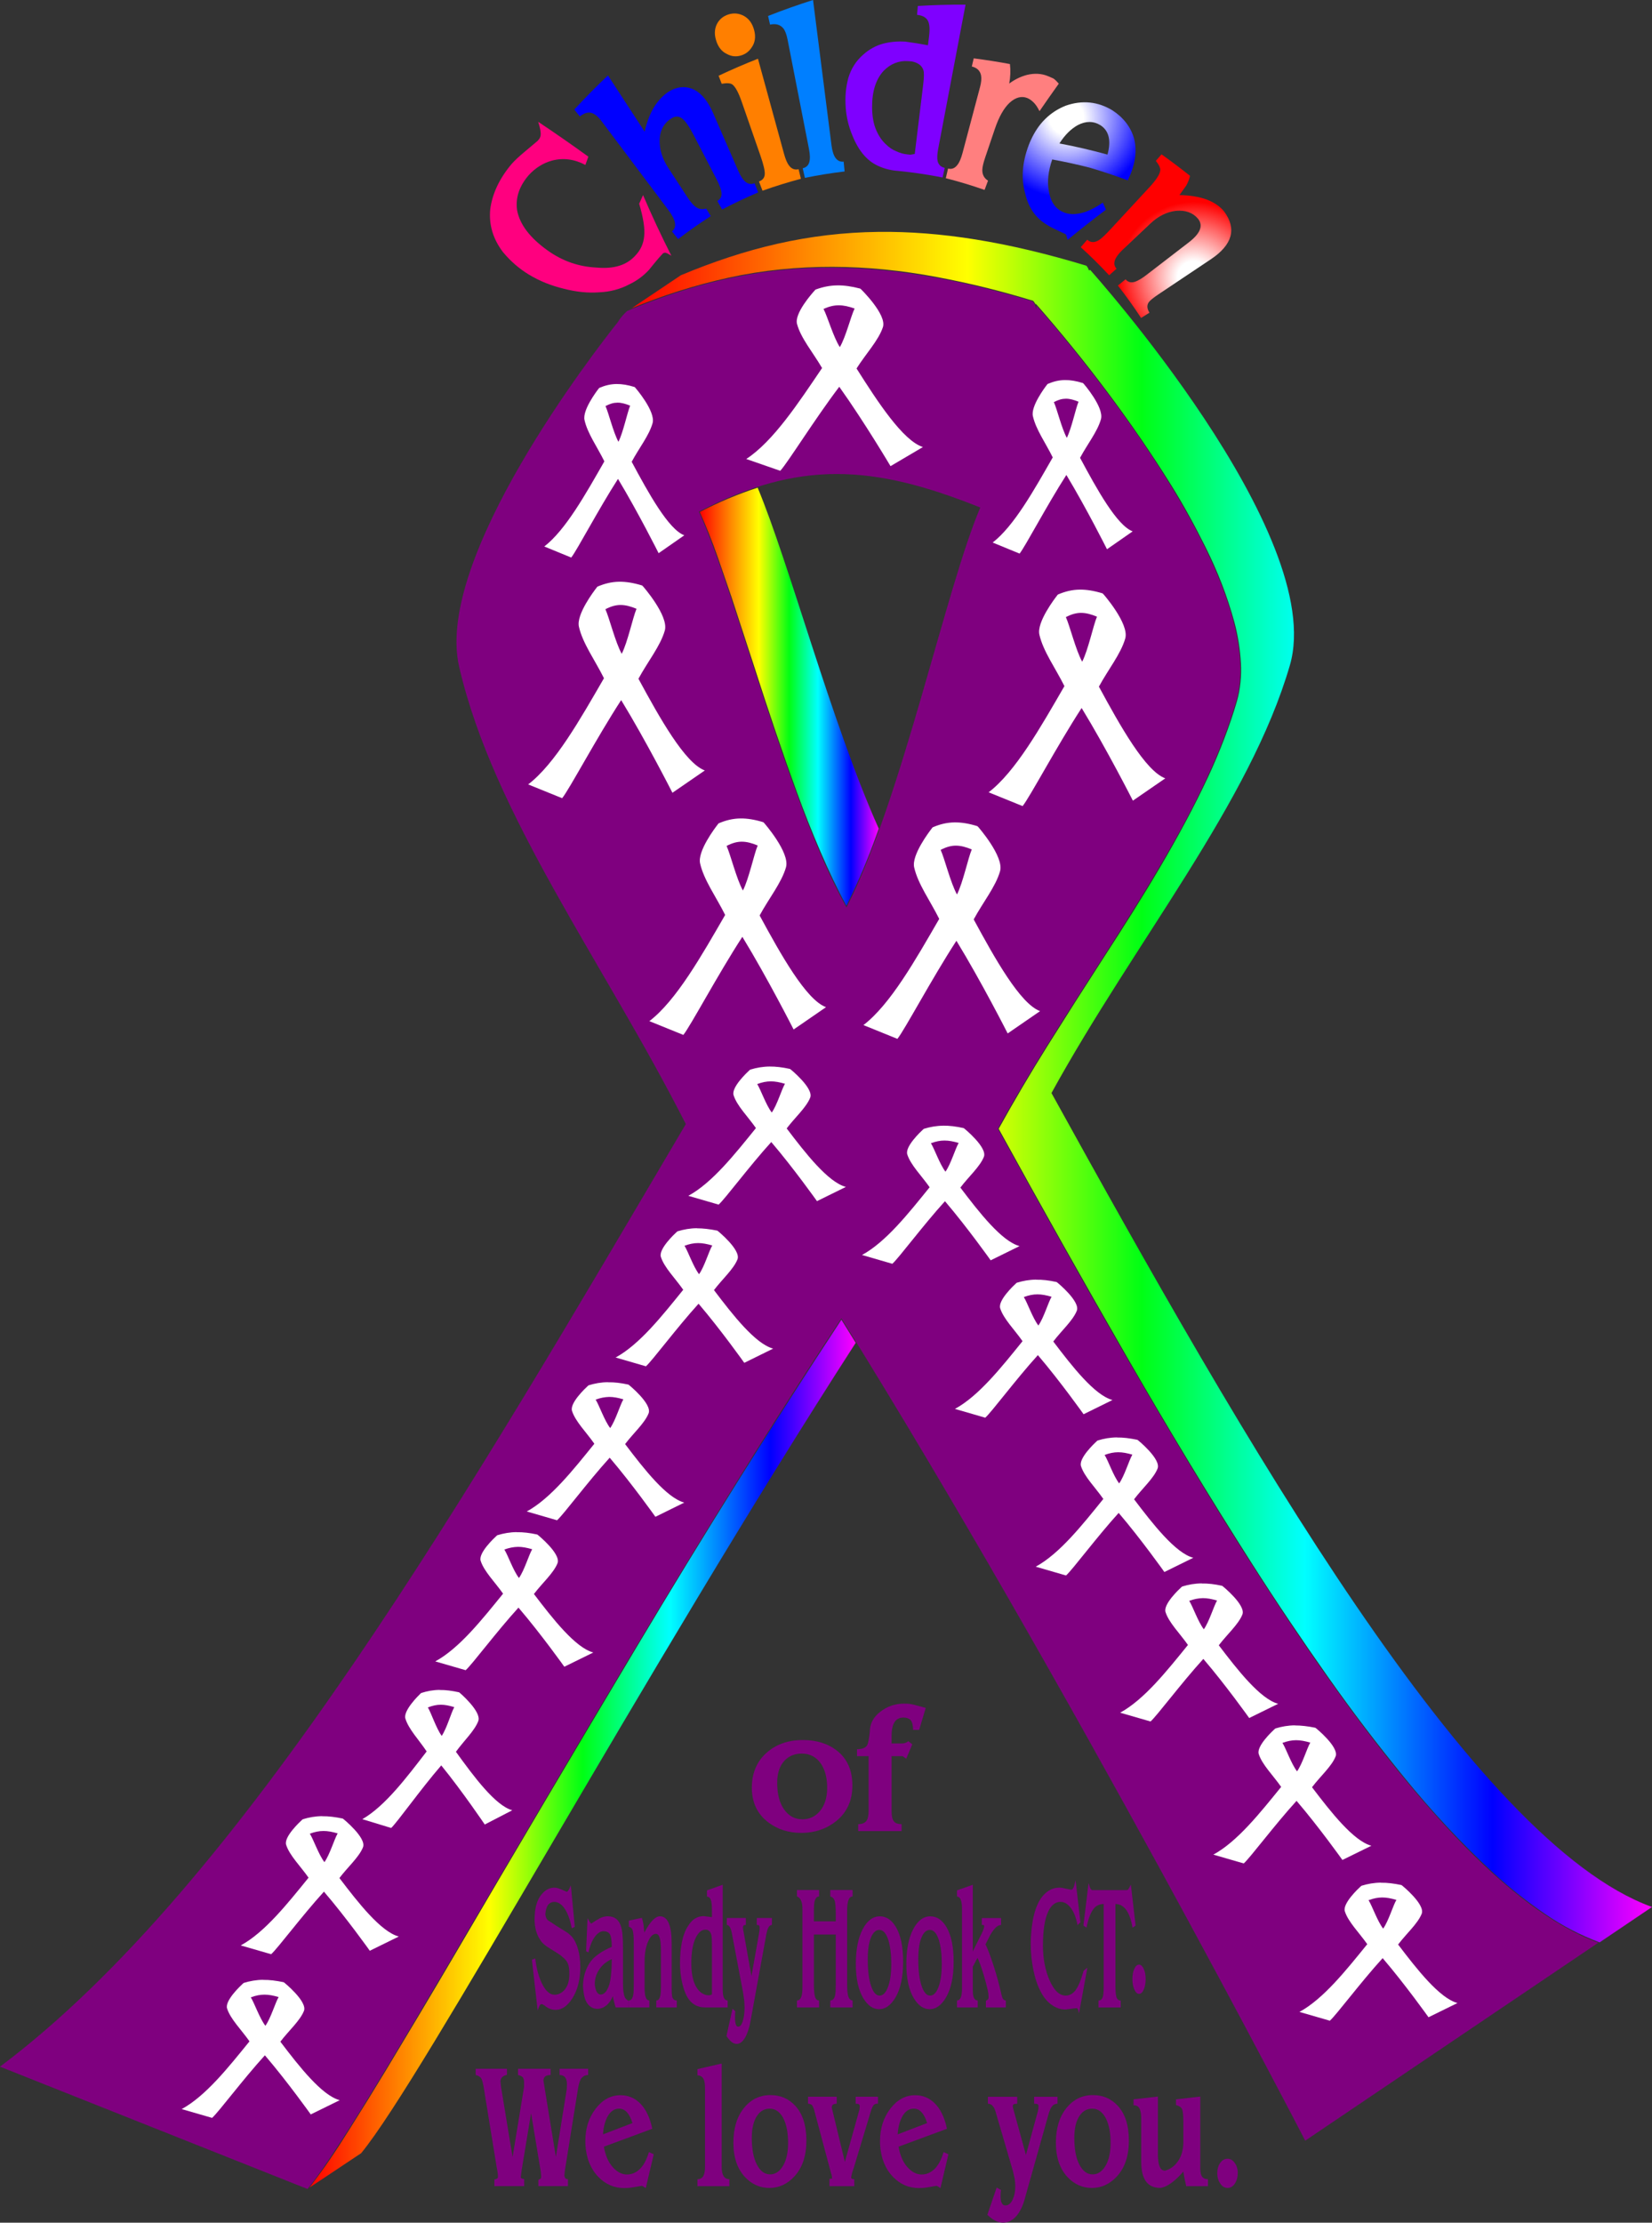
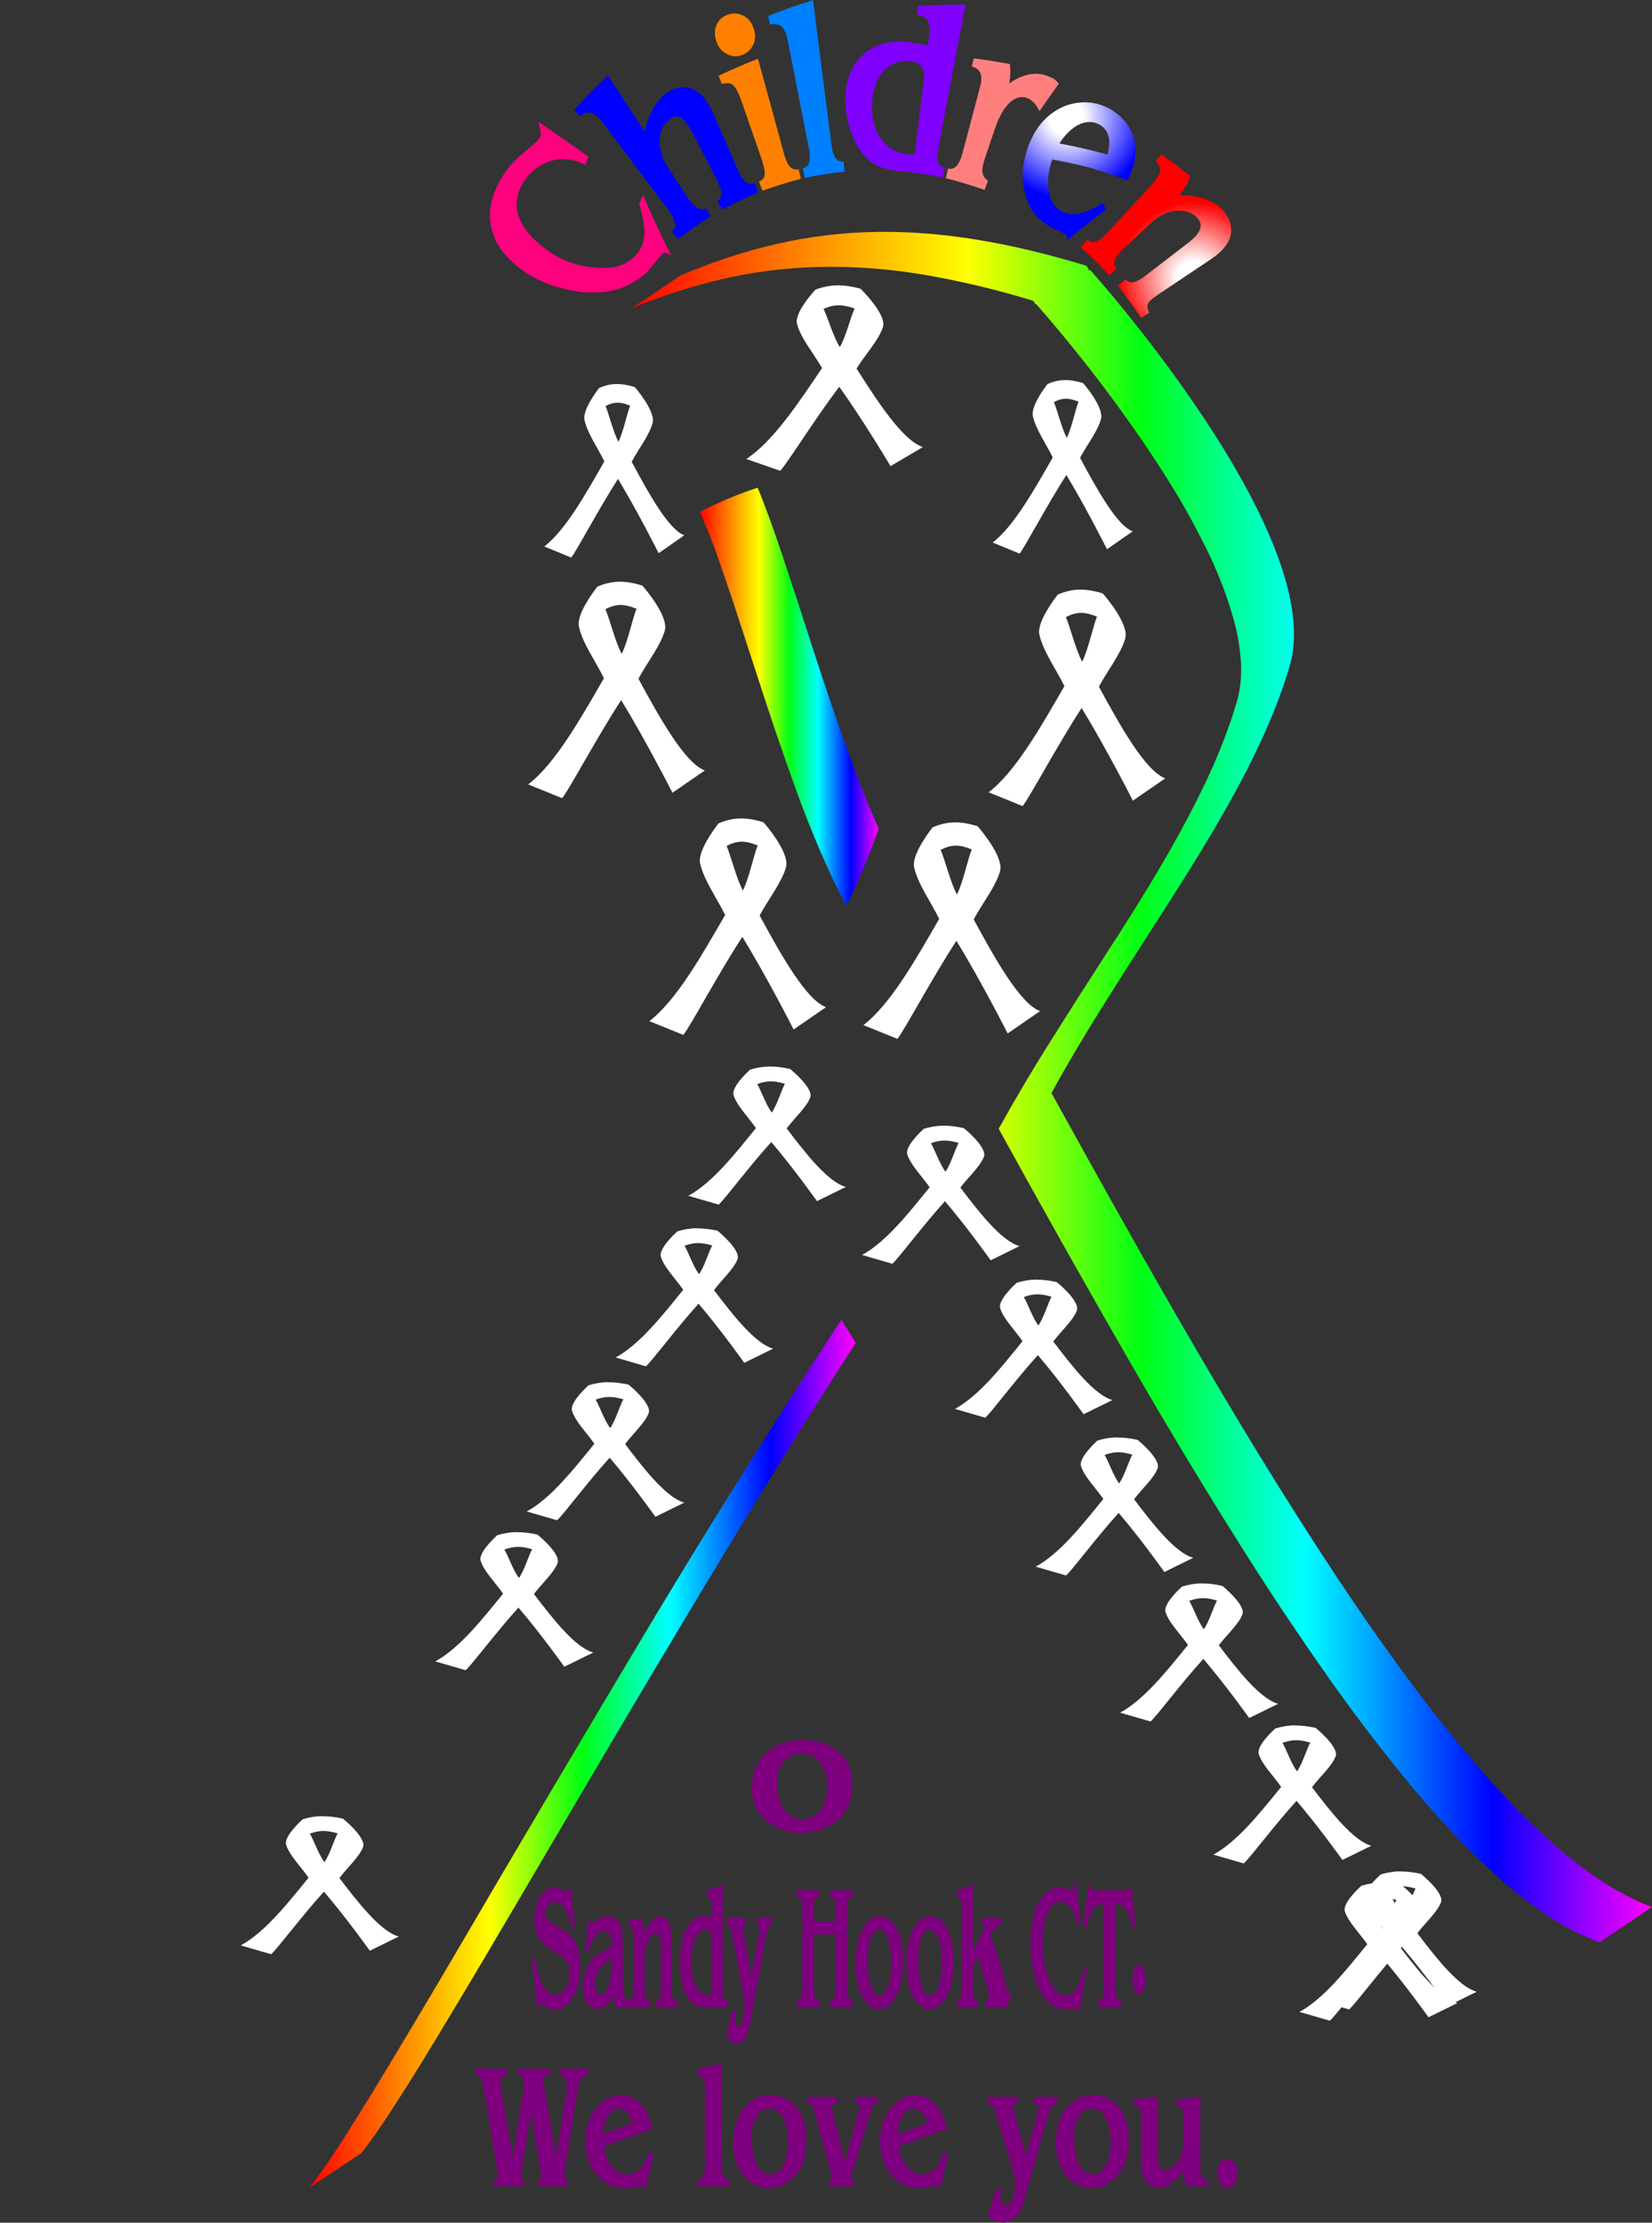
<svg xmlns="http://www.w3.org/2000/svg" xmlns:ns1="http://sodipodi.sourceforge.net/DTD/sodipodi-0.dtd" xmlns:ns2="http://www.inkscape.org/namespaces/inkscape" id="svg3198" enable-background="new 0 0 1346.954 1811.656" ns1:docname="children of sandy hooh CT [Converted].svg" xml:space="preserve" version="1.1" y="0px" x="0px" ns2:version="0.48.2 r9819" viewBox="0 0 1346.954 1811.656">
  <rect x="0" y="0" width="1346.954" height="1811.656" fill="#333333" stroke="none" />
  <ns1:namedview id="namedview3405" bordercolor="#666666" ns2:pageshadow="2" guidetolerance="10" pagecolor="#ffffff" gridtolerance="10" ns2:window-maximized="1" ns2:zoom="0.15014424" objecttolerance="10" borderopacity="1" ns2:current-layer="svg3198" ns2:cx="673.47699" ns2:cy="905.828" ns2:window-y="-4" ns2:window-x="-4" ns2:window-width="640" showgrid="false" ns2:pageopacity="0" ns2:window-height="480" />
  <g id="Layer_1">
    <path id="path3201" fill="#FFFFFF" clip-rule="evenodd" d="m1141.7 1525.3c-5.639 0.047-10.712 0.95-15.938 2.54-0.293 0.185-0.552 0.411-0.767 0.662-1.752 1.6-14.803 13.797-12.784 20.169 2.756 8.703 11.684 17.355 18.278 26.797-17.268 21.271-35.664 44.518-55.292 55.211l24.79 7.166c5.334-4.715 25.005-31.204 43.049-51.003 18.396 21.462 37.393 48.178 37.393 48.178l23.631-11.598c-14.515-3.817-32.983-27.377-48.417-47.679 6.719-8.885 15.985-16.976 19.221-25.057 3.069-7.662-16.107-23.166-16.107-23.166 0 0.067-0.006 0.149-0.011 0.224-0.072-0.213-0.169-0.375-0.293-0.464-6.3-1.3-11.7-1.9-16.7-1.9zm0.9 12.1c3.673-0.01 7.356 0.717 11.638 1.963-2.768 4.684-6.331 17.13-10.79 23.427-4.76-6.167-8.958-18.566-11.903-23.185 4.1-1.5 7.6-2.2 11.1-2.2z" fill-rule="evenodd" />
    <linearGradient id="SVGID_1_" y2="567.89" gradientUnits="userSpaceOnUse" x2="716.49" y1="567.89" x1="570.61">
      <stop id="stop3204" style="stop-color:#FF0000" offset="0" />
      <stop id="stop3206" style="stop-color:#FF7F00" offset=".16" />
      <stop id="stop3208" style="stop-color:#FFFF00" offset=".33" />
      <stop id="stop3210" style="stop-color:#00FF14" offset=".5" />
      <stop id="stop3212" style="stop-color:#00FFFF" offset=".66" />
      <stop id="stop3214" style="stop-color:#0000FF" offset=".844" />
      <stop id="stop3216" style="stop-color:#FF00FF" offset="1" />
    </linearGradient>
    <path id="path3218" fill="url(#SVGID_1_)" clip-rule="evenodd" d="m617.75 397.49c-16.261 5.304-32.033 11.94-47.146 19.836 5.39 12.061 10.27 24.331 14.625 36.781 0 0 11.097 32.184 11.097 32.185l18.895 57.831c11.651 36.099 21.838 66.652 34.811 102.32 10.95 30.109 25.839 65.767 40.092 91.833 9.7-19.551 17.452-38.014 24.81-58.506 0.525-1.462 1.043-2.911 1.556-4.347-38.77-86.56-73.02-216.54-98.74-277.93z" fill-rule="evenodd" />
    <linearGradient id="SVGID_2_" y2="886.09" gradientUnits="userSpaceOnUse" x2="1347" y1="886.09" x1="514.17">
      <stop id="stop3221" style="stop-color:#FF0000" offset="0" />
      <stop id="stop3223" style="stop-color:#FF7F00" offset=".16" />
      <stop id="stop3225" style="stop-color:#FFFF00" offset=".33" />
      <stop id="stop3227" style="stop-color:#00FF14" offset=".5" />
      <stop id="stop3229" style="stop-color:#00FFFF" offset=".66" />
      <stop id="stop3231" style="stop-color:#0000FF" offset=".844" />
      <stop id="stop3233" style="stop-color:#FF00FF" offset="1" />
    </linearGradient>
    <path id="path3235" fill="url(#SVGID_2_)" clip-rule="evenodd" d="m514.17 251.62c25.769-10.777 52.497-19.246 79.853-25.301 55.982-12.245 113.52-11.134 169.71-0.55 26.863 5.061 52.495 11.36 78.587 19.386 0.924 1.011 1.596 2.025 2.093 3.287l0.037-1.022c40.125 45.708 78.372 96.402 110.41 147.85 10.263 16.482 19.556 33.555 28.19 50.891 9.762 19.6 17.656 39.74 23.371 60.812 2.961 10.921 4.727 22.255 5.385 33.527 0.596 10.198-0.432 21.198-3.257 31.055-5.638 19.676-14.466 42.274-23.115 60.867-23.467 50.443-54.319 100.11-84.365 146.35-15.829 24.466-31.482 49.039-46.959 73.717-13.884 22.175-27.166 44.702-39.833 67.557 34.524 62.797 69.672 125.27 105.44 187.4 32.286 56.084 66.349 112.48 101.16 167.12 19.843 31.14 40.613 62.002 61.904 92.222 20.634 29.287 39.378 53.877 61.987 81.746 22.618 27.881 46.888 54.115 73.409 78.541 13.013 11.985 26.851 22.844 41.481 32.896 14.291 9.818 28.27 17.05 44.568 23.23l42.726-28.85c-146.79-53.117-333.56-380.94-489.64-663.43 67.946-123.63 161.66-236.21 194.38-348.66 31.033-106.61-162.89-322.34-162.89-322.34l-0.865 0.575c-0.614-1.727-1.349-3.071-2.213-3.926-64.351-19.508-119.1-28.16-169.41-27.561-57.022 0.657-108.33 13.219-161.18 35.349l-40.87 27.42z" fill-rule="evenodd" />
    <linearGradient id="SVGID_3_" y2="1429.4" gradientUnits="userSpaceOnUse" x2="697.69" y1="1429.4" x1="252.34">
      <stop id="stop3238" style="stop-color:#FF0000" offset="0" />
      <stop id="stop3240" style="stop-color:#FF7F00" offset=".16" />
      <stop id="stop3242" style="stop-color:#FFFF00" offset=".33" />
      <stop id="stop3244" style="stop-color:#00FF14" offset=".5" />
      <stop id="stop3246" style="stop-color:#00FFFF" offset=".66" />
      <stop id="stop3248" style="stop-color:#0000FF" offset=".844" />
      <stop id="stop3250" style="stop-color:#FF00FF" offset="1" />
    </linearGradient>
    <path id="path3252" fill="url(#SVGID_3_)" clip-rule="evenodd" d="m697.69 1094.5c-3.904-6.337-7.792-12.622-11.661-18.851-58.827 89.688-112.2 175.18-167.14 267.17-50.027 83.765-99.692 167.73-148.99 251.91-15.798 26.972-38.646 65.241-54.799 92.013-9.911 16.426-19.999 32.751-30.26 48.973-10.957 17.604-20.046 31.073-32.5 47.338l42.127-28.035c50.79-61.8 230.12-392.1 403.22-660.5z" fill-rule="evenodd" />
-     <path id="path3254" fill="#7F007F" clip-rule="evenodd" d="m672.54 218.14c-57.023 0.656-108.33 13.219-161.18 35.349-2.96 2.564-5.58 5.708-7.752 9.212-17.721 22.259-149.7 191.98-129.28 280.64 27.876 121.1 118.16 241.49 184.84 372.87-174.63 295.99-360.67 619.49-559.17 768.29l250.7 99.702c53.944-65.608 252.87-434.19 435.35-709.68 186.03 298.6 378.15 670.3 378.15 670.3l238.98-161.37c-146.79-53.117-333.56-380.94-489.64-663.43 67.947-123.63 161.66-236.21 194.38-348.66 31.033-106.61-162.89-322.34-162.89-322.34 0 0.935-0.059 2.08-0.113 3.11-0.734-2.962-1.714-5.224-2.965-6.461-64.34-19.43-119.09-28.08-169.4-27.48zm9.04 168.22c37.15-0.134 74.393 9.979 117.7 27.316-27.989 65.172-64.026 238.36-109.12 325.98-48.132-85.806-90.592-258.34-120.37-322.61 40.85-21.05 76.31-30.56 111.79-30.69z" fill-rule="evenodd" />
    <path id="path3256" fill="#FFFFFF" clip-rule="evenodd" d="m778.32 670.32c-6.303 0.074-11.974 1.489-17.815 3.983-0.328 0.289-0.617 0.643-0.857 1.038-1.958 2.508-16.546 21.63-14.289 31.619 3.081 13.644 13.06 27.208 20.43 42.011-19.301 33.347-39.863 69.793-61.803 86.557l27.708 11.233c5.962-7.392 27.949-48.919 48.118-79.959 20.562 33.646 41.796 75.531 41.796 75.531l26.414-18.182c-16.225-5.985-36.868-42.919-54.119-74.748 7.51-13.929 17.868-26.613 21.485-39.283 3.43-12.011-18.004-36.317-18.004-36.317 0 0.105-0.006 0.234-0.012 0.35-0.081-0.333-0.189-0.588-0.328-0.728-7.1-2.2-13.16-3.17-18.72-3.1zm1 18.95c4.106-0.015 8.223 1.125 13.009 3.078-3.093 7.343-7.076 26.856-12.061 36.728-5.32-9.667-10.013-29.106-13.305-36.348 4.52-2.37 8.44-3.45 12.36-3.46z" fill-rule="evenodd" />
    <path id="path3258" fill="#FFFFFF" clip-rule="evenodd" d="m880.41 480.59c-6.303 0.074-11.974 1.49-17.815 3.983-0.327 0.289-0.617 0.643-0.857 1.038-1.958 2.508-16.545 21.63-14.29 31.62 3.081 13.644 13.061 27.208 20.43 42.01-19.301 33.347-39.863 69.793-61.803 86.557l27.708 11.233c5.962-7.392 27.949-48.919 48.118-79.959 20.562 33.647 41.796 75.531 41.796 75.531l26.414-18.182c-16.225-5.985-36.867-42.92-54.119-74.748 7.51-13.929 17.868-26.614 21.485-39.283 3.43-12.011-18.004-36.317-18.004-36.317 0 0.105-0.007 0.234-0.013 0.351-0.081-0.334-0.189-0.589-0.328-0.728-7.12-2.19-13.17-3.17-18.73-3.1zm1 18.96c4.106-0.015 8.223 1.124 13.009 3.078-3.094 7.343-7.077 26.856-12.061 36.728-5.32-9.668-10.013-29.107-13.304-36.349 4.51-2.38 8.43-3.45 12.35-3.46z" fill-rule="evenodd" />
    <path id="path3260" fill="#FFFFFF" clip-rule="evenodd" d="m682.8 232.61c-6.303 0.063-11.974 1.276-17.815 3.411-0.327 0.248-0.617 0.551-0.856 0.889-1.959 2.148-16.546 18.528-14.29 27.084 3.081 11.687 13.06 23.305 20.43 35.985-19.301 28.564-39.863 59.782-61.803 74.141l27.708 9.622c5.962-6.332 27.95-41.902 48.118-68.49 20.562 28.821 41.796 64.697 41.796 64.697l26.414-15.574c-16.224-5.126-36.867-36.763-54.118-64.026 7.51-11.931 17.868-22.796 21.484-33.648 3.43-10.288-18.004-31.108-18.004-31.108 0 0.09-0.006 0.201-0.012 0.3-0.082-0.286-0.19-0.504-0.328-0.624-7.11-1.88-13.16-2.72-18.72-2.66zm1 16.23c4.106-0.013 8.222 0.963 13.009 2.636-3.094 6.29-7.077 23.003-12.061 31.46-5.32-8.281-10.013-24.932-13.305-31.135 4.52-2.02 8.44-2.94 12.36-2.96z" fill-rule="evenodd" />
    <path id="path3262" fill="#FFFFFF" clip-rule="evenodd" d="m910.77 1171.6c-5.62 0.047-10.677 0.95-15.887 2.541-0.292 0.184-0.55 0.41-0.764 0.662-1.747 1.6-14.755 13.797-12.743 20.169 2.748 8.703 11.647 17.354 18.219 26.797-17.212 21.271-35.549 44.519-55.114 55.211l24.71 7.166c5.317-4.715 24.924-31.204 42.91-51.003 18.336 21.462 37.272 48.178 37.272 48.178l23.555-11.598c-14.468-3.817-32.877-27.377-48.261-47.679 6.697-8.885 15.934-16.976 19.159-25.057 3.059-7.662-16.056-23.166-16.056-23.166 0 0.067-0.006 0.149-0.011 0.224-0.072-0.213-0.169-0.375-0.292-0.464-6.36-1.3-11.76-2-16.71-1.9zm0.89 12.1c3.662-0.009 7.333 0.717 11.601 1.963-2.759 4.684-6.311 17.13-10.755 23.427-4.744-6.167-8.929-18.566-11.864-23.185 4.02-1.5 7.52-2.2 11.02-2.2z" fill-rule="evenodd" />
    <path id="path3264" fill="#FFFFFF" clip-rule="evenodd" d="m502.7 313c-4.995 0.06-9.49 1.194-14.119 3.193-0.259 0.232-0.489 0.515-0.679 0.832-1.553 2.01-13.113 17.341-11.325 25.348 2.442 10.938 10.35 21.812 16.191 33.679-15.296 26.733-31.592 55.951-48.98 69.39l21.959 9.005c4.726-5.926 22.15-39.217 38.135-64.101 16.296 26.974 33.124 60.551 33.124 60.551l20.934-14.576c-12.858-4.798-29.218-34.407-42.89-59.923 5.952-11.167 14.161-21.335 17.027-31.492 2.718-9.629-14.269-29.115-14.269-29.115 0 0.084-0.005 0.188-0.01 0.281-0.064-0.268-0.15-0.472-0.26-0.583-5.63-1.75-10.42-2.53-14.83-2.48zm0.79 15.2c3.254-0.012 6.517 0.901 10.31 2.467-2.452 5.886-5.608 21.529-9.558 29.444-4.216-7.75-7.936-23.334-10.544-29.14 3.58-1.9 6.68-2.76 9.79-2.77z" fill-rule="evenodd" />
    <path id="path3266" fill="#FFFFFF" clip-rule="evenodd" d="m504.97 474.16c-6.302 0.074-11.973 1.49-17.814 3.983-0.328 0.289-0.617 0.643-0.857 1.038-1.958 2.508-16.546 21.63-14.29 31.619 3.081 13.644 13.06 27.208 20.43 42.011-19.301 33.347-39.863 69.793-61.803 86.557l27.709 11.233c5.962-7.392 27.949-48.919 48.118-79.959 20.562 33.647 41.796 75.531 41.796 75.531l26.414-18.182c-16.225-5.984-36.868-42.919-54.119-74.748 7.51-13.929 17.868-26.613 21.485-39.283 3.43-12.011-18.004-36.317-18.004-36.317 0 0.105-0.006 0.234-0.012 0.351-0.081-0.334-0.189-0.589-0.328-0.728-7.12-2.19-13.17-3.17-18.73-3.1zm1 18.96c4.106-0.015 8.222 1.125 13.009 3.078-3.093 7.343-7.077 26.856-12.061 36.728-5.32-9.668-10.013-29.107-13.305-36.348 4.51-2.38 8.43-3.45 12.35-3.46z" fill-rule="evenodd" />
    <path id="path3268" fill="#FFFFFF" clip-rule="evenodd" d="m603.78 667.1c-6.302 0.074-11.974 1.49-17.815 3.983-0.327 0.289-0.617 0.643-0.857 1.038-1.958 2.508-16.545 21.63-14.289 31.619 3.081 13.644 13.06 27.208 20.43 42.011-19.301 33.347-39.863 69.793-61.803 86.557l27.709 11.233c5.962-7.392 27.949-48.919 48.118-79.959 20.562 33.647 41.796 75.531 41.796 75.531l26.414-18.182c-16.224-5.984-36.867-42.919-54.118-74.748 7.51-13.929 17.868-26.613 21.484-39.283 3.43-12.012-18.004-36.317-18.004-36.317 0 0.105-0.006 0.234-0.013 0.351-0.081-0.334-0.189-0.589-0.328-0.728-7.11-2.19-13.16-3.17-18.72-3.1zm1 18.95c4.106-0.015 8.223 1.125 13.009 3.078-3.094 7.343-7.077 26.856-12.061 36.729-5.32-9.668-10.013-29.107-13.304-36.349 4.51-2.37 8.42-3.44 12.35-3.46z" fill-rule="evenodd" />
    <path id="path3270" fill="#FFFFFF" clip-rule="evenodd" d="m868.28 309.78c-4.995 0.059-9.489 1.194-14.119 3.193-0.259 0.231-0.489 0.516-0.679 0.832-1.552 2.01-13.113 17.34-11.324 25.348 2.441 10.938 10.35 21.812 16.191 33.679-15.296 26.733-31.592 55.951-48.98 69.39l21.959 9.005c4.725-5.926 22.15-39.218 38.135-64.101 16.295 26.974 33.124 60.551 33.124 60.551l20.934-14.576c-12.858-4.798-29.218-34.408-42.89-59.924 5.952-11.167 14.161-21.335 17.027-31.492 2.718-9.629-14.269-29.114-14.269-29.114 0 0.084-0.005 0.188-0.01 0.281-0.064-0.268-0.15-0.472-0.26-0.583-5.63-1.76-10.42-2.54-14.83-2.49zm0.79 15.2c3.254-0.012 6.517 0.901 10.31 2.467-2.452 5.887-5.608 21.53-9.559 29.444-4.216-7.75-7.935-23.334-10.544-29.139 3.58-1.9 6.68-2.76 9.79-2.77z" fill-rule="evenodd" />
    <path id="path3272" fill="#FFFFFF" clip-rule="evenodd" d="m979.8 1290.6c-5.639 0.047-10.712 0.95-15.938 2.541-0.292 0.185-0.552 0.41-0.767 0.662-1.752 1.6-14.802 13.797-12.784 20.169 2.756 8.703 11.684 17.355 18.278 26.797-17.268 21.271-35.664 44.519-55.292 55.212l24.79 7.165c5.334-4.715 25.005-31.204 43.049-51.003 18.396 21.462 37.393 48.178 37.393 48.178l23.632-11.597c-14.516-3.817-32.984-27.377-48.417-47.679 6.719-8.885 15.986-16.976 19.221-25.057 3.068-7.662-16.107-23.166-16.107-23.166 0 0.067-0.006 0.149-0.011 0.224-0.073-0.213-0.17-0.375-0.293-0.464-6.3-1.4-11.72-2-16.69-1.9zm0.89 12c3.673-0.01 7.356 0.717 11.639 1.963-2.768 4.684-6.332 17.13-10.791 23.428-4.759-6.167-8.958-18.566-11.903-23.186 4.04-1.5 7.54-2.1 11.05-2.2z" fill-rule="evenodd" />
    <path id="path3274" fill="#FFFFFF" clip-rule="evenodd" d="m1055.8 1406.3c-5.639 0.047-10.712 0.95-15.938 2.541-0.292 0.184-0.552 0.41-0.766 0.662-1.752 1.6-14.803 13.797-12.784 20.169 2.756 8.703 11.684 17.355 18.278 26.797-17.268 21.271-35.664 44.519-55.292 55.212l24.79 7.165c5.334-4.715 25.005-31.204 43.049-51.003 18.396 21.462 37.393 48.178 37.393 48.178l23.632-11.598c-14.516-3.817-32.984-27.376-48.417-47.679 6.719-8.885 15.986-16.976 19.221-25.058 3.069-7.661-16.107-23.165-16.107-23.165 0 0.067-0.006 0.149-0.011 0.224-0.073-0.213-0.17-0.375-0.293-0.464-6.3-1.3-11.7-1.9-16.7-1.9zm0.9 12.1c3.673-0.01 7.356 0.717 11.639 1.963-2.768 4.684-6.332 17.13-10.791 23.428-4.759-6.167-8.958-18.566-11.903-23.186 4.1-1.5 7.6-2.2 11.1-2.2z" fill-rule="evenodd" />
    <path id="path3276" fill="#FFFFFF" clip-rule="evenodd" d="m844.9 1043c-5.621 0.047-10.678 0.95-15.887 2.54-0.292 0.185-0.55 0.411-0.764 0.662-1.747 1.6-14.755 13.797-12.743 20.169 2.748 8.703 11.646 17.355 18.219 26.797-17.212 21.271-35.548 44.518-55.114 55.211l24.709 7.165c5.317-4.715 24.924-31.204 42.91-51.002 18.336 21.462 37.272 48.178 37.272 48.178l23.556-11.598c-14.469-3.817-32.877-27.377-48.261-47.679 6.697-8.885 15.934-16.976 19.159-25.057 3.059-7.662-16.055-23.166-16.055-23.166 0 0.067-0.006 0.149-0.011 0.224-0.072-0.213-0.169-0.375-0.292-0.464-6.37-1.4-11.76-2-16.72-1.9zm0.89 12c3.662-0.01 7.333 0.717 11.601 1.963-2.759 4.684-6.311 17.13-10.755 23.428-4.744-6.167-8.929-18.566-11.865-23.186 4.02-1.5 7.51-2.2 11.01-2.2z" fill-rule="evenodd" />
    <path id="path3278" fill="#FFFFFF" clip-rule="evenodd" d="m495.78 1126.6c-5.62 0.047-10.678 0.95-15.887 2.541-0.292 0.184-0.55 0.41-0.764 0.662-1.747 1.6-14.755 13.797-12.743 20.169 2.748 8.703 11.646 17.355 18.219 26.797-17.212 21.271-35.548 44.519-55.114 55.211l24.709 7.166c5.317-4.715 24.924-31.204 42.91-51.003 18.336 21.462 37.272 48.178 37.272 48.178l23.555-11.598c-14.468-3.817-32.877-27.377-48.261-47.679 6.697-8.885 15.934-16.976 19.159-25.058 3.059-7.662-16.055-23.165-16.055-23.165 0 0.067-0.006 0.149-0.011 0.223-0.072-0.213-0.169-0.375-0.292-0.464-6.34-1.4-11.74-2-16.7-1.9zm0.89 12c3.662-0.01 7.333 0.717 11.601 1.963-2.759 4.684-6.311 17.13-10.755 23.427-4.744-6.167-8.929-18.566-11.865-23.185 4.02-1.5 7.52-2.1 11.01-2.2z" fill-rule="evenodd" />
    <path id="path3280" fill="#FFFFFF" clip-rule="evenodd" d="m421.39 1248.8c-5.639 0.047-10.712 0.95-15.938 2.541-0.292 0.184-0.552 0.41-0.766 0.662-1.752 1.6-14.802 13.797-12.784 20.169 2.756 8.703 11.684 17.355 18.278 26.797-17.268 21.271-35.664 44.519-55.292 55.212l24.79 7.165c5.334-4.715 25.005-31.204 43.049-51.003 18.396 21.462 37.393 48.178 37.393 48.178l23.632-11.598c-14.516-3.817-32.983-27.376-48.417-47.679 6.719-8.885 15.986-16.976 19.221-25.058 3.069-7.662-16.107-23.165-16.107-23.165 0 0.067-0.006 0.149-0.011 0.224-0.073-0.213-0.169-0.376-0.293-0.465-6.36-1.4-11.77-2-16.75-1.9zm0.89 12c3.673-0.01 7.356 0.717 11.638 1.963-2.768 4.684-6.331 17.13-10.79 23.428-4.76-6.167-8.958-18.566-11.903-23.186 4.04-1.5 7.55-2.1 11.05-2.2z" fill-rule="evenodd" />
-     <path id="path3282" fill="#FFFFFF" clip-rule="evenodd" d="m358.51 1377.4c-5.349 0.047-10.163 0.95-15.121 2.541-0.278 0.185-0.524 0.41-0.728 0.662-1.662 1.6-14.043 13.797-12.128 20.169 2.615 8.703 11.085 17.355 17.341 26.797-16.382 21.271-33.835 44.518-52.457 55.211l23.519 7.165c5.061-4.715 23.722-31.204 40.841-51.002 17.452 21.462 35.475 48.178 35.475 48.178l22.42-11.598c-13.771-3.817-31.292-27.377-45.935-47.679 6.374-8.885 15.166-16.976 18.236-25.057 2.911-7.662-15.281-23.166-15.281-23.166 0 0.067-0.006 0.149-0.01 0.224-0.069-0.213-0.161-0.375-0.278-0.464-6.03-1.3-11.16-2-15.88-1.9zm0.84 12.1c3.485-0.01 6.979 0.717 11.042 1.963-2.626 4.684-6.007 17.13-10.237 23.427-4.516-6.167-8.499-18.566-11.292-23.186 3.84-1.5 7.17-2.2 10.49-2.2z" fill-rule="evenodd" />
    <path id="path3284" fill="#FFFFFF" clip-rule="evenodd" d="m262.79 1480.3c-5.638 0.047-10.712 0.95-15.938 2.541-0.293 0.184-0.552 0.41-0.767 0.662-1.752 1.6-14.802 13.797-12.784 20.168 2.757 8.703 11.684 17.355 18.278 26.797-17.268 21.271-35.664 44.518-55.292 55.211l24.79 7.166c5.334-4.715 25.005-31.204 43.049-51.003 18.396 21.462 37.393 48.178 37.393 48.178l23.632-11.598c-14.515-3.817-32.983-27.377-48.417-47.679 6.719-8.885 15.986-16.976 19.221-25.057 3.069-7.662-16.107-23.166-16.107-23.166 0 0.067-0.006 0.149-0.011 0.224-0.073-0.213-0.17-0.375-0.293-0.464-6.36-1.3-11.77-2-16.75-1.9zm0.89 12.1c3.674-0.01 7.356 0.717 11.639 1.963-2.768 4.684-6.331 17.13-10.79 23.427-4.76-6.167-8.958-18.566-11.903-23.185 4.04-1.5 7.55-2.2 11.05-2.2z" fill-rule="evenodd" />
-     <path id="path3286" fill="#FFFFFF" clip-rule="evenodd" d="m214.64 1613.7c-5.638 0.047-10.712 0.95-15.938 2.541-0.293 0.185-0.552 0.41-0.767 0.662-1.752 1.6-14.802 13.797-12.784 20.169 2.757 8.703 11.684 17.355 18.278 26.797-17.268 21.271-35.663 44.519-55.292 55.212l24.79 7.165c5.334-4.715 25.005-31.204 43.049-51.003 18.396 21.462 37.393 48.178 37.393 48.178l23.631-11.597c-14.515-3.817-32.983-27.377-48.417-47.679 6.719-8.885 15.985-16.976 19.221-25.057 3.068-7.662-16.107-23.166-16.107-23.166 0 0.067-0.006 0.149-0.011 0.224-0.073-0.213-0.169-0.375-0.293-0.464-6.36-1.3-11.77-2-16.75-1.9zm0.9 12.1c3.674-0.01 7.356 0.717 11.638 1.963-2.768 4.684-6.331 17.13-10.79 23.428-4.76-6.167-8.958-18.566-11.903-23.186 4.03-1.5 7.54-2.2 11.05-2.2z" fill-rule="evenodd" />
    <path id="path3288" fill="#FFFFFF" clip-rule="evenodd" d="m627.52 869.31c-5.621 0.047-10.678 0.95-15.887 2.541-0.292 0.184-0.55 0.41-0.764 0.662-1.747 1.6-14.755 13.797-12.743 20.169 2.748 8.703 11.646 17.355 18.219 26.797-17.212 21.271-35.548 44.519-55.114 55.212l24.709 7.165c5.317-4.715 24.924-31.204 42.91-51.003 18.336 21.462 37.272 48.178 37.272 48.178l23.556-11.597c-14.469-3.817-32.877-27.377-48.261-47.679 6.697-8.885 15.934-16.976 19.159-25.057 3.059-7.662-16.055-23.166-16.055-23.166 0 0.067-0.006 0.149-0.011 0.223-0.072-0.213-0.169-0.375-0.292-0.464-6.36-1.41-11.76-2.03-16.72-1.98zm0.89 12.09c3.662-0.01 7.333 0.717 11.601 1.963-2.759 4.684-6.311 17.13-10.755 23.428-4.744-6.167-8.929-18.566-11.865-23.186 4.02-1.51 7.52-2.2 11.01-2.2z" fill-rule="evenodd" />
    <path id="path3290" fill="#FFFFFF" clip-rule="evenodd" d="m568.24 1001.1c-5.621 0.047-10.678 0.95-15.887 2.541-0.292 0.184-0.55 0.41-0.764 0.662-1.747 1.6-14.755 13.797-12.743 20.169 2.748 8.703 11.646 17.355 18.219 26.797-17.212 21.271-35.548 44.518-55.114 55.211l24.709 7.165c5.317-4.715 24.924-31.204 42.91-51.003 18.337 21.462 37.272 48.178 37.272 48.178l23.555-11.598c-14.468-3.817-32.877-27.376-48.261-47.679 6.697-8.885 15.934-16.976 19.159-25.058 3.059-7.661-16.055-23.165-16.055-23.165 0 0.067-0.006 0.149-0.011 0.224-0.073-0.213-0.169-0.375-0.292-0.464-6.34-1.3-11.74-1.9-16.7-1.9zm0.89 12.1c3.662-0.01 7.332 0.717 11.601 1.963-2.758 4.684-6.311 17.13-10.755 23.428-4.744-6.167-8.929-18.566-11.865-23.186 4.02-1.5 7.52-2.2 11.01-2.2z" fill-rule="evenodd" />
    <path id="path3292" fill="#FFFFFF" clip-rule="evenodd" d="m769.14 917.54c-5.621 0.047-10.678 0.95-15.887 2.541-0.292 0.184-0.55 0.41-0.764 0.662-1.747 1.6-14.755 13.797-12.743 20.169 2.748 8.703 11.646 17.355 18.219 26.797-17.212 21.271-35.548 44.518-55.114 55.211l24.709 7.166c5.317-4.715 24.924-31.204 42.91-51.003 18.336 21.462 37.272 48.178 37.272 48.178l23.556-11.598c-14.469-3.817-32.877-27.377-48.261-47.679 6.697-8.885 15.934-16.976 19.159-25.057 3.059-7.662-16.055-23.166-16.055-23.166 0 0.067-0.006 0.15-0.011 0.224-0.072-0.213-0.169-0.375-0.292-0.464-6.36-1.43-11.76-2.05-16.72-2.01zm0.9 12.09c3.662-0.01 7.333 0.717 11.601 1.963-2.759 4.684-6.311 17.13-10.755 23.427-4.744-6.167-8.929-18.566-11.865-23.185 4.02-1.52 7.52-2.2 11.02-2.21z" fill-rule="evenodd" />
    <path id="path3294" fill="#FFFFFF" clip-rule="evenodd" d="m1126 1534.5c-5.639 0.047-10.712 0.95-15.938 2.541-0.292 0.185-0.552 0.41-0.767 0.662-1.752 1.6-14.802 13.797-12.784 20.169 2.756 8.703 11.684 17.355 18.278 26.797-17.268 21.271-35.664 44.518-55.292 55.211l24.79 7.165c5.334-4.715 25.005-31.204 43.049-51.002 18.396 21.462 37.393 48.178 37.393 48.178l23.631-11.598c-14.515-3.817-32.983-27.377-48.417-47.679 6.719-8.885 15.985-16.976 19.221-25.057 3.069-7.662-16.107-23.166-16.107-23.166 0 0.067-0.006 0.149-0.011 0.224-0.072-0.213-0.169-0.375-0.293-0.464-6.3-1.3-11.7-2-16.7-1.9zm0.9 12.1c3.673-0.01 7.356 0.717 11.638 1.963-2.768 4.684-6.331 17.13-10.79 23.427-4.76-6.167-8.958-18.566-11.903-23.186 4.1-1.5 7.6-2.2 11.1-2.2z" fill-rule="evenodd" />
    <g id="g3296" fill="#7F007F" clip-rule="evenodd" fill-rule="evenodd">
      <path id="path3298" d="m479.56 1691.3c-2.119 0-3.855 0.756-5.209 2.268s-2.384 4.488-3.09 8.929l-10.684 66.612-0.441 3.969c0.118 0.994 0.368 1.762 0.75 2.304s1.104 0.813 2.163 0.813v5.669h-24.105v-5.071l1.854-0.988c0.294-0.282 0.442-0.751 0.442-1.408l-0.263-4.086-0.789-4.648-7.188-43.253-7.562 45.709-0.886 6.518c0.121 0.479 0.365 0.799 0.73 0.958l2.096 0.6v5.669h-24.282v-5.386c1.236-0.284 2.031-0.59 2.384-0.921s0.53-0.827 0.53-1.488c0-1.134-0.118-2.41-0.353-3.827l-0.795-4.394-10.596-65.195c-0.294-1.606-0.604-2.976-0.927-4.11-0.324-1.134-0.603-1.89-0.839-2.268-0.883-1.512-2.443-2.503-4.68-2.976v-5.102h25.518v4.96c-3.532 0.756-5.298 2.646-5.298 5.669l0.53 4.535 9.359 56.833 9.36-57.258v-3.685c0-1.701-0.353-3.071-1.06-4.11-0.765-0.85-2.061-1.464-3.885-1.842v-5.102h26.578v5.102c-1.943 0-3.385 0.377-4.327 1.131s-1.442 1.886-1.501 3.395l0.881 5.519 9.253 56.735 8.868-55.294 0.158-3.877c0-5.073-2.001-7.609-6.004-7.609v-5.102h23.311v5.2z" />
      <path id="path3300" d="m532.98 1756.1l-6.444 27.354-2.207-1.417-0.972-0.425-7.329 1.229c-1 0.204-2.163 0.357-3.488 0.459-1.324 0.103-2.487 0.154-3.488 0.154-8.242 0-15.306-3.03-21.193-9.088-6.298-6.531-9.801-15.146-10.507-25.843l-0.088-1.845v-1.561c0-10.32 2.811-19.124 8.433-26.412 5.622-7.289 12.347-10.933 20.176-10.933 6.063 0 11.273 2.079 15.629 6.236 4.945 4.725 8.388 11.764 10.331 21.118l-39.469 14.598c1.236 7.131 3.649 12.693 7.24 16.686 3.591 3.994 7.447 5.99 11.569 5.99 3.885 0 7.373-1.476 10.463-4.428s5.578-7.57 7.461-13.855l3.89 1.8zm-17.3-25.6c-2.414-7.866-6.035-11.799-10.863-11.799-3.945 0-7.124 2.22-9.538 6.661-2.061 3.874-3.268 8.646-3.622 14.314l24.02-9.2z" />
      <path id="path3302" d="m594.7 1781.9h-26.048v-5.669c2.178 0 3.752-0.827 4.724-2.481 0.971-1.654 1.457-4.183 1.457-7.586v-64.085c0-3.024-0.295-5.292-0.883-6.805-1-2.457-2.767-3.685-5.298-3.685v-5.104l19.779-4.538v84.217c0 6.711 2.09 10.067 6.269 10.067v5.7z" />
      <path id="path3304" d="m657.48 1744.8c0 12.377-3.267 22.109-9.801 29.196-5.769 6.236-12.568 9.354-20.397 9.354-7.534 0-14.039-2.834-19.514-8.503-6.534-6.803-9.801-16.251-9.801-28.346 0-11.716 2.84-21.117 8.521-28.204 5.681-7.086 12.906-10.629 21.677-10.629 8.182 0 14.952 2.929 20.309 8.787 6 6.5 9 16 9 28.2zm-14.92 1.7c0-7.937-1.207-14.409-3.621-19.417-2.767-5.575-6.563-8.362-11.39-8.362-4.062 0-7.387 1.795-9.978 5.386-3.061 4.251-4.591 10.393-4.591 18.424 0 9.26 1.383 16.535 4.15 21.826s6.357 7.937 10.772 7.937c4.121 0 7.535-2.173 10.243-6.52 2.95-4.7 4.42-11.1 4.42-19.2z" />
      <path id="path3306" d="m715.85 1714.7h-0.794c-1.354 0-2.399 0.567-3.134 1.701-0.736 1.134-1.428 2.834-2.075 5.102l-13.864 45.919-0.971 2.704c-0.529 1.897-0.881 3.509-1.058 4.836 0.118 0.47 0.324 0.751 0.618 0.846 0.294 0.267 0.941 0.4 1.942 0.4v5.669h-20.22v-5.922l1.678-0.148h0.441c0-1.134-0.177-2.363-0.53-3.688l-0.353-0.992-13.863-51.892c-0.53-1.513-1.001-2.553-1.413-3.12-0.766-0.945-1.914-1.417-3.444-1.417v-5.669h23.399v5.669c-1.472 0-2.517 0.284-3.134 0.851-0.618 0.568-0.928 1.373-0.928 2.415l0.531 1.986 10.172 42.166 11.919-42.726 0.247-2.56c0-0.663-0.235-1.231-0.706-1.705-0.471-0.285-1.354-0.427-2.649-0.427v-5.669h18.189v5.6z" />
      <path id="path3308" d="m773.24 1756.1l-6.444 27.354-2.207-1.417-0.972-0.425-7.329 1.229c-1 0.204-2.163 0.357-3.488 0.459-1.324 0.103-2.487 0.154-3.488 0.154-8.242 0-15.306-3.03-21.193-9.088-6.298-6.531-9.801-15.146-10.507-25.843l-0.088-1.845v-1.561c0-10.32 2.811-19.124 8.433-26.412 5.622-7.289 12.347-10.933 20.176-10.933 6.063 0 11.273 2.079 15.629 6.236 4.944 4.725 8.388 11.764 10.331 21.118l-39.469 14.598c1.236 7.131 3.649 12.693 7.24 16.686 3.591 3.994 7.447 5.99 11.568 5.99 3.885 0 7.373-1.476 10.463-4.428s5.578-7.57 7.461-13.855l3.89 1.8zm-17.3-25.6c-2.414-7.866-6.035-11.799-10.863-11.799-3.945 0-7.124 2.22-9.538 6.661-2.061 3.874-3.268 8.646-3.622 14.314l24.02-9.2z" />
      <path id="path3310" d="m862.24 1714.7c-1.942 0-3.532 0.834-4.768 2.502-0.354 0.464-0.721 1.136-1.104 2.017-0.383 0.88-0.75 1.831-1.104 2.851l-19.338 68.738c-1.707 6.754-4.135 11.915-7.285 15.482-3.149 3.568-6.695 5.352-10.638 5.352-2.237 0-4.268-0.473-6.093-1.417-1.177-0.567-2.251-1.205-3.223-1.913-0.971-0.709-2.193-1.725-3.665-3.047l7.594-22.251 3.532 2.004-0.265 2.432-0.088 2.578c0 2.671 0.353 4.579 1.06 5.725 0.589 1.24 1.53 1.86 2.826 1.86 2.649 0 4.709-1.751 6.181-5.252 1.295-2.934 1.943-6.341 1.943-10.222 0-1.609-0.147-3.597-0.442-5.964l-1.501-6.672-14.04-47.986c-0.529-1.893-1.147-3.313-1.854-4.259-1.177-1.704-2.678-2.555-4.503-2.555v-5.669h23.929v5.669c-1.354 0-2.281 0.142-2.781 0.426s-0.78 0.852-0.839 1.704l0.265 1.706 0.443 1.419 10.001 36.506 9.702-35.514c0.403-1.42 0.604-2.792 0.604-4.117 0-0.663-0.236-1.231-0.707-1.705-0.53-0.283-1.501-0.425-2.914-0.425v-5.669h19.072v5.8z" />
      <path id="path3312" d="m920.43 1744.8c0 12.377-3.267 22.109-9.801 29.196-5.769 6.236-12.568 9.354-20.396 9.354-7.535 0-14.04-2.834-19.514-8.503-6.534-6.803-9.801-16.251-9.801-28.346 0-11.716 2.84-21.117 8.521-28.204 5.681-7.086 12.906-10.629 21.677-10.629 8.182 0 14.952 2.929 20.309 8.787 6 6.5 9 16 9 28.2zm-14.92 1.7c0-7.937-1.207-14.409-3.62-19.417-2.767-5.575-6.563-8.362-11.391-8.362-4.062 0-7.387 1.795-9.978 5.386-3.061 4.251-4.591 10.393-4.591 18.424 0 9.26 1.383 16.535 4.15 21.826s6.357 7.937 10.772 7.937c4.121 0 7.535-2.173 10.243-6.52 2.95-4.7 4.42-11.1 4.42-19.2z" />
      <path id="path3314" d="m984.89 1781.9h-17.727l-1.337-6.094-0.979-5.811c-1.405 1.606-2.899 3.189-4.48 4.748s-3.074 2.858-4.481 3.897c-3.396 2.646-6.676 4.205-9.838 4.677-4.802 0-8.462-1.465-10.98-4.396-3.045-3.498-4.568-9.075-4.568-16.733v-35.022c0-3.781-0.442-6.593-1.325-8.436s-2.531-2.765-4.944-2.765v-4.823l19.867-2.268v47.224c0 8.792 1.913 13.188 5.739 13.188 4.356-1.134 7.947-3.781 10.772-7.941 2.826-4.16 4.238-9.407 4.238-15.74v-15.741c0-5.768-0.383-9.408-1.148-10.921s-2.384-2.552-4.856-3.119v-4.679l19.779-2.27v57.409c0 3.032 0.265 5.211 0.794 6.537 0.883 2.273 2.708 3.41 5.475 3.41v5.6z" />
      <path id="path3316" d="m1009.2 1771.3c0 3.213-0.78 6.023-2.34 8.433-1.56 2.409-3.517 3.614-5.872 3.614-2.473 0-4.474-1.181-6.004-3.543-1.648-2.268-2.472-5.102-2.472-8.504 0-3.307 0.794-6.094 2.384-8.362s3.62-3.401 6.093-3.401c2.178 0 4.091 1.134 5.739 3.401s2.5 5.1 2.5 8.4z" />
    </g>
    <path id="path3318" fill="#FF007F" clip-rule="evenodd" d="m524.32 159.03c7.178 16.797 14.875 33.273 23.083 49.414-2.38-1.468-3.903-2.262-4.563-2.39-0.66-0.126-1.38-0.015-2.161 0.335-1.159 1.25-2.309 2.508-3.45 3.772-2.739 3.213-5.419 6.467-8.042 9.759-4.737 5.123-10.189 9.11-16.449 12.019-7.288 3.831-15.335 5.934-24.241 6.315-8.977 0.68-18.536-0.26-28.696-2.892-10.246-2.427-19.813-6.238-28.636-11.587-3.896-2.362-7.646-5.094-11.24-8.21-1.735-1.529-3.355-3.053-4.859-4.572-1.5-1.524-3.115-3.307-4.841-5.352-8.167-10.648-11.737-22.361-10.522-35.048 1.69-12.792 7.566-25.291 17.62-37.135 2.433-2.729 6.114-6.171 11.069-10.276 3.252-2.794 6.531-5.549 9.837-8.266 1.543-1.508 2.393-2.998 2.548-4.48 0.375-2.253-0.288-5.965-1.962-11.157 13.844 9.231 27.474 18.708 40.889 28.427-0.826 2.243-1.633 4.486-2.422 6.73-8.931-4.725-18.021-5.935-27.202-3.533-7.237 1.997-13.599 5.969-18.986 11.871-7.737 8.938-10.901 18.524-9.497 28.479 2.122 11.697 10.518 22.611 24.909 32.897 12.319 8.806 25.664 13.288 39.879 13.937 13.99 1.291 24.341-1.815 31.467-9.585 4.364-4.471 6.808-9.732 7.37-15.888 0.718-6.193-0.687-15.01-4.081-26.562 1.03-2.32 2.09-4.66 3.17-7z" fill-rule="evenodd" />
    <path id="path3320" fill="#0000FF" clip-rule="evenodd" d="m618.18 156.82c-10 4.238-19.813 8.896-29.417 13.965-1.301-2.343-2.602-4.687-3.903-7.03 2.414-1.324 3.549-3.34 3.413-6.073-0.115-2.738-1.398-6.489-3.865-11.248-6.198-11.957-12.396-23.915-18.593-35.872-3.762-7.258-6.921-11.883-9.492-13.865-2.589-1.966-5.283-2.195-8.058-0.681-6.531 3.698-10.039 9.634-10.445 17.668-0.22 7.991 2.155 15.673 6.988 23.08 5.162 7.913 10.324 15.825 15.487 23.738 3.002 4.602 5.668 7.543 7.987 8.837 2.304 1.311 4.794 1.522 7.484 0.647 1.257 2.059 2.515 4.117 3.773 6.175-9.146 5.859-18.034 12.1-26.65 18.712-1.677-2.091-3.353-4.182-5.03-6.273 4.271-3.352 3.294-9.167-2.982-17.51-18.146-24.123-36.292-48.245-54.438-72.367-2.896-3.85-5.73-6.114-8.512-6.775-2.792-0.642-5.86 0.344-9.172 2.97-1.507-1.88-3.014-3.759-4.521-5.639 8.791-9.525 17.943-18.8 27.45-27.811 9.968 15.278 19.935 30.556 29.903 45.834 2.014-8.762 4.954-15.992 8.73-21.643 3.917-5.611 8.231-9.642 12.862-12.077 6.541-3.296 12.942-3.396 19.084-0.324 6.045 3.172 11.095 9.535 15.22 19.016 6.858 15.761 13.717 31.522 20.576 47.283 3.75 8.619 8.121 11.858 13.143 9.794 1 2.49 1.99 4.98 2.98 7.47z" fill-rule="evenodd" />
    <path id="path3322" fill="#FF7F00" clip-rule="evenodd" d="m614.89 24.553c1.478 5.57 0.735 10.347-2.172 14.349-2.105 3.112-4.868 5.186-8.314 6.238-4.141 1.315-8.074 0.917-11.841-1.201-3.82-1.792-6.6-5.071-8.313-9.866-1.849-5.174-1.852-9.83 0.034-13.964 1.943-4.127 5.199-6.928 9.736-8.368 4.443-1.353 8.712-0.893 12.764 1.372 4 2.306 6.69 6.129 8.1 11.44zm38.13 121.18c-10.573 2.791-21.018 6.031-31.314 9.714-0.957-2.504-1.913-5.007-2.869-7.511 2.936-1.101 4.5-3.022 4.7-5.792 0.222-2.772-0.91-7.759-3.412-14.958l-15.342-44.149c-2.634-7.579-5.165-12.29-7.609-14.121-1.485-1.175-4.405-1.395-8.755-0.621-0.835-2.186-1.67-4.372-2.505-6.558 10.512-4.959 21.212-9.586 32.089-13.873 7.086 25.848 14.172 51.696 21.258 77.544 1.205 4.394 2.563 7.565 4.063 9.52 2.098 2.77 4.691 3.76 7.809 2.988 0.62 2.61 1.25 5.22 1.88 7.82z" fill-rule="evenodd" />
    <path id="path3324" fill="#007FFF" clip-rule="evenodd" d="m688.64 139.76c-10.86 1.276-21.657 3.015-32.369 5.212-0.595-2.613-1.189-5.227-1.784-7.84 2.762-0.613 4.524-2.186 5.298-4.741 0.797-2.553 0.741-6.197-0.186-10.934-5.82-29.733-11.641-59.467-17.461-89.2-0.824-4.208-1.977-7.26-3.469-9.152-2.529-3.042-6.145-4.063-10.815-3.031-0.535-2.353-1.071-4.706-1.606-7.059 12.01-4.725 24.23-9.066 36.66-13.018 5.021 39.498 10.042 78.995 15.063 118.49 1.2 9.443 4.495 13.836 9.895 13.262 0.26 2.67 0.52 5.34 0.78 8.01z" fill-rule="evenodd" />
    <path id="path3326" fill="#7F00FF" clip-rule="evenodd" d="m768.56 144.67c-11.893-2.345-23.882-4.125-35.943-5.335-5.548-0.364-10.626-1.53-15.282-3.526-4.726-1.911-8.854-4.819-12.411-8.756-3.915-4.279-7.266-9.914-10.054-16.93-2.906-6.988-4.701-14.346-5.295-22.096-0.666-8.685 0.005-16.832 2.101-24.431 2.216-7.585 6.285-13.995 12.251-19.165 4.614-4.111 9.826-7.021 15.598-8.706 5.826-1.591 12.053-2.198 18.637-1.8 3.169 0.436 6.332 0.9 9.489 1.391 2.995 0.503 5.984 1.03 8.967 1.583 0.308-2.527 0.615-5.055 0.922-7.583 0.745-6.119 0.33-10.421-1.262-12.9-1.615-2.473-4.477-3.919-8.574-4.312 0.219-2.411 0.437-4.822 0.655-7.232 12.882-0.788 25.853-1.147 38.896-1.075-7.448 39.249-14.896 78.498-22.344 117.75-0.775 4.083-0.913 7.332-0.426 9.747 0.743 3.018 2.676 4.851 5.816 5.527-0.6 2.62-1.19 5.23-1.77 7.85zm-22.72-19.18c2.294-18.857 4.589-37.714 6.884-56.57 0.7-5.751 0.775-9.609 0.219-11.573-1.153-3.797-4.297-6.239-9.426-7.271-0.998-0.087-1.996-0.17-2.994-0.251-7.594-0.52-14.31 2.11-19.998 7.837-6.462 7.022-9.549 17.011-9.464 29.875 0.049 7.504 1.238 13.797 3.504 18.893 1.869 4.304 4.303 7.895 7.298 10.789 2.932 2.925 5.891 4.946 8.905 6.065 2.971 1.42 5.965 2.271 9.003 2.555 0.856 0.086 1.711 0.175 2.567 0.267 1.17-0.21 2.34-0.42 3.51-0.62z" fill-rule="evenodd" />
    <path id="path3328" fill="#FF7F7F" clip-rule="evenodd" d="m863.28 68.186c-5.317 7.431-10.557 14.907-15.72 22.427-1.564-3.171-3.222-5.594-4.952-7.265-1.747-1.662-3.444-2.819-5.083-3.472-4.662-1.803-9.456-0.527-14.295 3.823-4.749 4.413-8.757 11.566-12.092 21.415-2.607 7.701-5.215 15.402-7.823 23.103-1.497 4.419-2.287 7.739-2.378 9.96-0.155 4.035 1.395 7.055 4.644 9.095-0.939 2.51-1.877 5.021-2.816 7.531-10.393-3.633-20.932-6.815-31.599-9.542 0.608-2.61 1.216-5.221 1.824-7.831 3.049 0.729 5.596-0.289 7.669-3.07 1.559-1.941 2.944-5.171 4.146-9.696 4.755-17.901 9.509-35.802 14.264-53.702 1.03-3.877 1.31-7.053 0.829-9.528-0.781-3.793-3.296-6.216-7.528-7.23 0.516-2.214 1.031-4.427 1.546-6.641 9.854 1.268 19.699 2.815 29.527 4.644 0.614 5.133 0.418 10.432-0.564 15.898 4.417-3.307 9.232-5.66 14.435-7.042 6.225-1.501 11.985-1.155 17.202 1.015 1.443 0.617 2.883 1.241 4.321 1.871 1 0.605 2.48 2.015 4.44 4.251z" fill-rule="evenodd" />
    <radialGradient id="SVGID_4_" gradientUnits="userSpaceOnUse" cy="95.807" cx="869.7" r="65.524">
      <stop id="stop3331" style="stop-color:#FFFFFF" offset="0" />
      <stop id="stop3333" style="stop-color:#FFFFFF" offset=".211" />
      <stop id="stop3335" style="stop-color:#0000FF" offset="1" />
    </radialGradient>
    <path id="path3337" fill="url(#SVGID_4_)" clip-rule="evenodd" d="m901.73 170.91c-10.604 7.995-21.019 16.187-31.238 24.575-0.309-1.096-0.623-2.191-0.943-3.288-0.2-0.408-0.401-0.816-0.603-1.224-2.807-1.392-5.624-2.746-8.451-4.063-1.191-0.486-2.507-1.141-3.954-1.96-1.451-0.809-2.697-1.557-3.739-2.248-8.706-5.488-14.251-13.662-16.879-24.828-3.385-12.042-2.593-25.167 2.777-39.395 0.321-0.812 0.642-1.624 0.962-2.437 0.305-0.672 0.611-1.344 0.916-2.016 6.054-13.326 15.426-22.748 28.42-27.908 13.386-4.667 26.259-3.36 38.132 3.884 8.998 5.921 14.867 13.616 17.514 22.873 2.639 10.487 0.885 21.884-5.135 34.117-10.243-3.827-20.515-7.252-30.801-10.28-10.285-2.632-20.555-4.872-30.795-6.723-3.301 9.728-4.195 18.277-2.759 25.668 1.219 7.363 4.052 12.502 8.613 15.51 4.244 2.92 9.237 3.917 15.072 3.026 5.898-0.763 12.67-3.773 20.354-9.035 0.86 1.91 1.71 3.83 2.54 5.75zm1.27-44.9c3.127-11.422 1.192-19.464-5.703-23.92-5.711-3.519-11.946-3.551-18.575-0.093-5.633 3.145-10.593 8.143-14.922 14.941 13.03 2.42 26.11 5.44 39.2 9.07z" fill-rule="evenodd" />
    <radialGradient id="SVGID_5_" gradientUnits="userSpaceOnUse" cy="225.81" cx="973.21" r="61.347">
      <stop id="stop3340" style="stop-color:#FFFFFF" offset="0" />
      <stop id="stop3342" style="stop-color:#FFFFFF" offset=".211" />
      <stop id="stop3344" style="stop-color:#FF0000" offset="1" />
    </radialGradient>
    <path id="path3346" fill="url(#SVGID_5_)" clip-rule="evenodd" d="m930.38 259.14c-5.921-9.061-12.221-17.863-18.887-26.391 2.077-1.695 4.153-3.389 6.229-5.084 1.921 2.381 4.487 3.041 7.73 1.982 2.535-0.875 5.659-2.734 9.366-5.586 11.493-8.844 22.986-17.689 34.479-26.533 9.427-7.254 11.958-13.688 7.505-19.232-4.118-4.924-10.08-7.108-17.766-6.482-7.619 0.795-14.657 4.331-21.165 10.48-7.432 7.023-14.865 14.046-22.297 21.068-2.915 2.754-4.901 5.226-5.968 7.408-1.601 3.184-1.351 5.925 0.748 8.254-2.002 1.782-4.003 3.565-6.005 5.347-7.394-7.957-15.118-15.592-23.158-22.894 1.759-2.022 3.518-4.044 5.277-6.066 2.866 2.531 6.169 2.542 9.954 0.023 1.765-1.102 4.874-4.054 9.325-8.862 10.492-11.334 20.985-22.669 31.478-34.003 5.36-5.79 8.291-10.272 8.774-13.456 0.337-1.864-0.843-4.544-3.573-8.018 1.536-1.765 3.072-3.531 4.608-5.296 7.877 5.607 15.622 11.445 23.228 17.509-0.522 2.537-1.529 5.159-3.018 7.866-1.855 2.617-3.719 5.226-5.59 7.828 8.77 0.174 16.259 1.436 22.415 3.712 6.15 2.415 10.835 5.667 14.017 9.688 10.47 14.119 6.7 27.213-10.789 38.909-14.258 9.535-28.517 19.071-42.775 28.606-4.122 2.756-6.733 4.879-7.838 6.363-1.751 2.454-1.571 5.31 0.518 8.604-2.28 1.42-4.55 2.84-6.82 4.25z" fill-rule="evenodd" />
    <g id="g3348">
      <path id="path3350" fill="#7F007F" clip-rule="evenodd" d="m694.97 1455.4c0 12.378-4.5 22.109-13.498 29.196-7.944 6.236-17.308 9.354-28.089 9.354-10.377 0-19.334-2.834-26.874-8.503-8.999-6.803-13.498-16.251-13.498-28.345 0-11.716 3.911-21.118 11.734-28.204s17.773-10.629 29.853-10.629c11.268 0 20.591 2.929 27.968 8.787 8.27 6.5 12.41 16 12.41 28.2zm-20.55 1.7c0-7.937-1.662-14.409-4.985-19.417-3.81-5.575-9.039-8.362-15.687-8.362-5.593 0-10.174 1.795-13.74 5.386-4.216 4.251-6.323 10.393-6.323 18.424 0 9.26 1.905 16.535 5.715 21.826 3.811 5.291 8.755 7.937 14.835 7.937 5.674 0 10.376-2.173 14.105-6.52 4.05-4.7 6.08-11.1 6.08-19.2z" fill-rule="evenodd" />
    </g>
    <g id="g3352">
-       <path id="path3354" fill="#7F007F" clip-rule="evenodd" d="m754.8 1392.1l-5.36 17.9h-4.986c0-3.685-0.648-6.331-1.945-7.937-1.378-1.417-3.324-2.125-5.837-2.125-3.729 0-6.363 1.606-7.904 4.818-1.216 2.457-1.824 5.764-1.824 9.921v6.378h8.755c1.054 0 1.946-0.189 2.675-0.567 0.892-0.284 1.621-0.708 2.189-1.276l3.283 2.56-4.986 11.755-2.918-2.126h-8.998v44.813c0 3.865 0.587 6.598 1.763 8.2 1.175 1.602 3.303 2.403 6.384 2.403v5.669h-35.38v-5.669c2.999 0 5.168-0.799 6.505-2.397s2.006-4.371 2.006-8.319v-44.699h-9.484v-5.669c4.377 0 7.174-1.134 8.39-3.401 0.729-1.323 1.418-4.913 2.067-10.771 0-6.52 2.858-11.976 8.573-16.37s12.14-6.59 19.273-6.59c1.702 0 3.04 0.047 4.013 0.142s2.473 0.378 4.499 0.851l9.24 2.5z" fill-rule="evenodd" />
-     </g>
+       </g>
    <g id="g3356">
      <path id="path3358" fill="#7F007F" clip-rule="evenodd" d="m473.16 1603c0 10.411-2.174 19.023-6.521 25.836-3.966 6.247-8.504 9.37-13.615 9.37-3.279 0-6.33-1.218-9.152-3.654l-1.201-0.731-0.973-0.292c-0.534 0-0.991 0.235-1.373 0.705-0.381 0.469-1.03 1.971-1.945 4.504l-4.691-41.349 2.74-1.134c0.876 7.785 2.608 14.43 5.196 19.937 3.045 6.456 6.547 9.684 10.506 9.684 2.969 0 5.596-1.231 7.88-3.692 2.816-3.028 4.225-7.428 4.225-13.201 0-4.07-0.495-7.099-1.484-9.086-0.723-1.609-2.378-3.455-4.966-5.536-1.18-1.041-4.282-3.076-9.306-6.105-3.844-2.271-6.489-4.589-7.936-6.956-1.522-2.176-2.682-4.684-3.482-7.522-0.8-2.839-1.199-6.104-1.199-9.795l0.342-5.822c0.723-6.056 2.58-10.835 5.568-14.337 2.989-3.501 6.425-5.252 10.308-5.252 1.256 0 2.855 0.378 4.797 1.134l5.196 2.268c0.305-0.091 0.514-0.184 0.628-0.277 0.266-0.368 0.457-0.597 0.571-0.688 0.342-0.461 0.647-0.967 0.914-1.52 0.533-1.196 0.952-2.115 1.256-2.759l3.195 33.736-2.447 1.271c-1.37-7.275-3.463-12.85-6.279-16.724-2.436-3.213-5.119-4.819-8.05-4.819-1.94 0-3.548 0.757-4.823 2.271s-2.064 4.022-2.369 7.524c0.115 2.176 0.763 3.879 1.945 5.111l8.066 5.253 6.407 3.975c0.877 0.473 1.764 1.087 2.66 1.845 0.896 0.757 1.668 1.467 2.317 2.128 2.25 2.555 3.994 6.01 5.234 10.364 1.23 4.3 1.85 9.1 1.85 14.3z" fill-rule="evenodd" />
    </g>
    <g id="g3360">
      <path id="path3362" fill="#7F007F" clip-rule="evenodd" d="m512.75 1636.2h-10.754c-1.029-3.118-1.792-6.188-2.288-9.212-1.411 3.401-3.232 5.976-5.463 7.724s-4.643 2.622-7.236 2.622c-2.517 0-4.719-0.874-6.607-2.622s-3.194-4.181-3.918-7.299c-0.267-1.134-0.496-2.41-0.687-3.827l-0.458-4.393c0-7.842 2.117-14.692 6.35-20.551 1.716-2.268 4.081-4.417 7.093-6.449 3.013-2.031 6.35-3.803 10.011-5.314 0-5.103-0.486-8.504-1.459-10.205-0.972-1.701-2.774-2.551-5.406-2.551-2.364 0-4.662 1.488-6.893 4.465-2.231 2.976-3.976 7.251-5.234 12.826l-1.945-0.992 1.201-26.928 2.117 3.543 0.915 0.85c2.402-1.701 4.672-3.118 6.807-4.252 2.136-1.134 4.367-1.701 6.693-1.701 5.301 0 8.829 2.599 10.583 7.795 1.182 3.307 1.773 8.929 1.773 16.865v29.621c0 5.669 0.515 9.59 1.544 11.764 0.572 1.228 1.659 2.22 3.261 2.976v5.3zm-13.96-39.4c-4.386 1.984-7.79 4.819-10.211 8.503-2.421 3.685-3.632 7.606-3.632 11.764 0.19 2.646 0.706 4.748 1.544 6.307s1.926 2.338 3.261 2.338c2.784 0 5.072-2.503 6.864-7.511 0.687-2.079 1.22-5.032 1.602-8.858 0.39-3.8 0.58-7.9 0.58-12.5z" fill-rule="evenodd" />
    </g>
    <g id="g3364">
      <path id="path3366" fill="#7F007F" clip-rule="evenodd" d="m551.82 1636.2h-16.704v-5.669c1.525 0 2.574-1.131 3.146-3.393 0.419-1.791 0.629-4.335 0.629-7.633v-30.675c0-8.387-1.373-12.581-4.119-12.581-2.479 0-4.634 2.168-6.464 6.503-1.831 4.335-2.746 9.659-2.746 15.972v21.629c0 2.827 0.21 5.042 0.629 6.644 0.61 2.356 1.697 3.534 3.261 3.534v5.669h-16.761v-5.669c1.907 0 3.127-1.556 3.661-4.668 0.267-1.415 0.4-4.431 0.4-9.051v-32.67c0-5.563-0.343-9.287-1.03-11.172-0.381-1.132-1.392-1.981-3.032-2.547v-4.949l10.64-2.263c0.534 1.512 0.973 3.307 1.316 5.386l0.687 6.661c2.326-4.441 4.557-7.771 6.693-9.992 2.135-2.22 4.138-3.331 6.006-3.331 6.407 0 9.61 7.417 9.61 22.251v36.282c0 3.496 0.153 5.858 0.458 7.086 0.534 1.984 1.773 2.976 3.719 2.976v5.7z" fill-rule="evenodd" />
    </g>
    <g id="g3368">
      <path id="path3370" fill="#7F007F" clip-rule="evenodd" d="m593.29 1636.2h-18.706c-2.86 0-5.491-0.661-7.894-1.984-2.402-1.323-4.462-3.401-6.178-6.236-1.831-3.118-3.299-7.205-4.405-12.26s-1.659-10.322-1.659-15.803c0-6.141 0.524-11.834 1.573-17.078s2.736-9.614 5.063-13.109c1.754-2.835 3.689-4.866 5.806-6.095 2.117-1.228 4.376-1.842 6.779-1.842l3.489 0.425 3.318 0.425v-5.386c0-4.346-0.324-7.323-0.972-8.929s-1.678-2.409-3.089-2.409v-5.12l12.814-4.553v84.5c0 2.931 0.229 5.199 0.686 6.805 0.648 1.986 1.773 2.979 3.375 2.979v5.7zm-12.81-10.6v-40.18c0-4.085-0.153-6.792-0.458-8.121-0.61-2.566-1.907-4.039-3.89-4.418h-1.145c-2.898 0-5.415 2.079-7.551 6.236-2.517 5.007-3.775 12.046-3.775 21.117 0 5.291 0.515 9.732 1.544 13.322 0.877 3.023 2.041 5.527 3.49 7.512 1.449 1.984 2.917 3.307 4.404 3.968 1.487 0.851 2.975 1.275 4.462 1.275h1.259l1.67-0.7z" fill-rule="evenodd" />
    </g>
    <g id="g3372">
      <path id="path3374" fill="#7F007F" clip-rule="evenodd" d="m629.39 1569c-1.258 0-2.288 0.834-3.089 2.502-0.229 0.463-0.467 1.136-0.715 2.016-0.248 0.881-0.486 1.831-0.715 2.852l-12.529 68.738c-1.106 6.754-2.679 11.915-4.719 15.482-2.04 3.568-4.337 5.352-6.892 5.352-1.449 0-2.765-0.473-3.947-1.417-0.763-0.567-1.459-1.205-2.088-1.914-0.629-0.708-1.421-1.724-2.374-3.047l4.919-22.251 2.288 2.004-0.171 2.432-0.058 2.578c0 2.67 0.229 4.579 0.687 5.724 0.381 1.24 0.992 1.86 1.831 1.86 1.716 0 3.051-1.751 4.004-5.253 0.839-2.933 1.258-6.341 1.258-10.222 0-1.609-0.095-3.597-0.286-5.963l-0.972-6.672-9.096-47.986c-0.343-1.893-0.743-3.312-1.201-4.258-0.763-1.704-1.735-2.556-2.917-2.556v-5.669h15.502v5.669c-0.877 0-1.478 0.142-1.802 0.426s-0.506 0.852-0.544 1.704l0.172 1.705 0.287 1.419 6.479 36.506 6.285-35.514c0.261-1.42 0.392-2.792 0.392-4.117 0-0.663-0.153-1.231-0.458-1.705-0.343-0.283-0.973-0.425-1.888-0.425v-5.669h12.355v5.8z" fill-rule="evenodd" />
    </g>
    <g id="g3376">
      <path id="path3378" fill="#7F007F" clip-rule="evenodd" d="m695.17 1636.2h-18.19v-5.669c1.983 0 3.299-1.414 3.947-4.241 0.343-1.602 0.515-4.665 0.515-9.188v-40.286h-17.848v40.286c0 4.618 0.286 8.011 0.858 10.178s1.697 3.251 3.375 3.251v5.669h-18.019v-5.669c1.64 0 2.822-1.036 3.547-3.107 0.61-1.602 0.915-4.145 0.915-7.629v-63.565c0-3.295-0.419-5.767-1.258-7.415s-1.907-2.661-3.204-3.037v-5.244h18.019v5.244c-1.869 0-3.127 1.512-3.775 4.535-0.305 1.701-0.458 4.11-0.458 7.228v8.504h17.848v-5.348c0-5.911-0.305-9.758-0.916-11.541-0.61-1.782-1.792-2.909-3.546-3.378v-5.244h18.19v5.244c-1.831 0-3.089 1.415-3.775 4.245-0.458 1.887-0.687 4.386-0.687 7.499v59.567c0 4.339 0.248 7.452 0.744 9.338 0.687 2.736 1.926 4.104 3.718 4.104v5.6z" fill-rule="evenodd" />
    </g>
    <g id="g3380">
      <path id="path3382" fill="#7F007F" clip-rule="evenodd" d="m736.36 1599.1c0 12.377-2.116 22.109-6.35 29.196-3.737 6.236-8.142 9.354-13.214 9.354-4.881 0-9.095-2.834-12.642-8.503-4.233-6.803-6.35-16.251-6.35-28.346 0-11.716 1.84-21.117 5.521-28.204s8.361-10.63 14.043-10.63c5.301 0 9.687 2.929 13.157 8.787 3.88 6.6 5.83 16 5.83 28.2zm-9.67 1.7c0-7.937-0.782-14.409-2.346-19.417-1.792-5.575-4.252-8.362-7.379-8.362-2.632 0-4.786 1.795-6.464 5.386-1.983 4.252-2.975 10.394-2.975 18.425 0 9.259 0.896 16.535 2.689 21.826 1.792 5.291 4.118 7.937 6.979 7.937 2.669 0 4.881-2.173 6.636-6.52 1.91-4.7 2.86-11.1 2.86-19.2z" fill-rule="evenodd" />
    </g>
    <g id="g3384">
      <path id="path3386" fill="#7F007F" clip-rule="evenodd" d="m777.54 1599.1c0 12.377-2.116 22.109-6.35 29.196-3.737 6.236-8.142 9.354-13.214 9.354-4.881 0-9.095-2.834-12.642-8.503-4.233-6.803-6.35-16.251-6.35-28.346 0-11.716 1.84-21.117 5.52-28.204 3.681-7.086 8.361-10.63 14.044-10.63 5.301 0 9.687 2.929 13.157 8.787 3.89 6.6 5.83 16 5.83 28.2zm-9.66 1.7c0-7.937-0.782-14.409-2.346-19.417-1.792-5.575-4.252-8.362-7.379-8.362-2.632 0-4.786 1.795-6.464 5.386-1.983 4.252-2.975 10.394-2.975 18.425 0 9.259 0.896 16.535 2.689 21.826 1.792 5.291 4.118 7.937 6.979 7.937 2.669 0 4.881-2.173 6.636-6.52 1.89-4.7 2.85-11.1 2.85-19.2z" fill-rule="evenodd" />
    </g>
    <g id="g3388">
-       <path id="path3390" fill="#7F007F" clip-rule="evenodd" d="m820.1 1636.2h-16.246v-5.385c0.916-0.473 1.507-0.898 1.773-1.276 0.267-0.378 0.4-0.945 0.4-1.701l-0.171-2.976-0.515-2.693c-0.763-3.59-1.906-7.89-3.432-12.897-1.945-6.425-3.585-10.913-4.92-13.464l-3.833 7.257v18.075c0 2.941 0.191 5.027 0.572 6.26 0.61 2.087 1.754 3.131 3.433 3.131v5.669h-16.87v-5.669c2.708 0 4.062-3.167 4.062-9.5v-65.219c0-6.615-1.354-9.923-4.062-9.923v-5.104l12.871-4.538v54.317l7.608-15.306 0.916-2.126c0.496-1.229 0.744-2.315 0.744-3.26-0.153-0.567-0.286-0.851-0.4-0.851h-1.545v-5.669h15.731v5.669c-2.86 0-5.873 2.869-9.038 8.605l-3.661 7.195c0.877 1.693 1.907 4.115 3.089 7.266 1.182 3.15 2.421 6.748 3.718 10.793 2.44 7.618 4.328 14.483 5.663 20.597 0.534 2.351 0.954 3.949 1.258 4.797 0.61 1.504 1.563 2.256 2.86 2.256v5.6z" fill-rule="evenodd" />
+       <path id="path3390" fill="#7F007F" clip-rule="evenodd" d="m820.1 1636.2h-16.246v-5.385c0.916-0.473 1.507-0.898 1.773-1.276 0.267-0.378 0.4-0.945 0.4-1.701l-0.171-2.976-0.515-2.693c-0.763-3.59-1.906-7.89-3.432-12.897-1.945-6.425-3.585-10.913-4.92-13.464l-3.833 7.257v18.075c0 2.941 0.191 5.027 0.572 6.26 0.61 2.087 1.754 3.131 3.433 3.131v5.669h-16.87v-5.669c2.708 0 4.062-3.167 4.062-9.5v-65.219c0-6.615-1.354-9.923-4.062-9.923v-5.104l12.871-4.538v54.317l7.608-15.306 0.916-2.126c0.496-1.229 0.744-2.315 0.744-3.26-0.153-0.567-0.286-0.851-0.4-0.851h-1.545v-5.669h15.731v5.669c-2.86 0-5.873 2.869-9.038 8.605c0.877 1.693 1.907 4.115 3.089 7.266 1.182 3.15 2.421 6.748 3.718 10.793 2.44 7.618 4.328 14.483 5.663 20.597 0.534 2.351 0.954 3.949 1.258 4.797 0.61 1.504 1.563 2.256 2.86 2.256v5.6z" fill-rule="evenodd" />
    </g>
    <g id="g3392">
      <path id="path3394" fill="#7F007F" clip-rule="evenodd" d="m886.57 1603.9l-6.808 37.132c-0.419-1.89-0.734-3.023-0.944-3.401-0.209-0.378-0.524-0.662-0.944-0.85l-2.631 0.283-6.521 0.851c-3.623 0-7.036-1.04-10.239-3.118-3.814-2.362-7.055-6.023-9.725-10.984-2.67-4.96-4.729-10.96-6.178-18s-2.174-14.196-2.174-21.472c0-3.212 0.153-6.472 0.458-9.779 0.153-1.606 0.324-3.142 0.515-4.606 0.19-1.464 0.438-3.094 0.744-4.89 1.678-8.881 4.433-15.519 8.266-19.913s8.342-6.59 13.529-6.59c1.22 0 2.898 0.283 5.034 0.85l4.291 0.851c0.725 0 1.277-0.339 1.659-1.017 0.61-0.967 1.297-3.191 2.06-6.672l3.947 34.191-2.346 2.41c-1.258-6.708-3.356-11.716-6.292-15.023-2.288-2.646-4.824-3.968-7.608-3.968-4.119 0-7.417 2.551-9.896 7.653-2.936 6.142-4.404 15.448-4.404 27.92 0 10.677 1.812 20.149 5.434 28.416 3.623 8.268 8.009 12.401 13.157 12.401 3.051 0 5.692-1.441 7.923-4.323s4.452-8.197 6.664-15.944l3.04-2.5z" fill-rule="evenodd" />
    </g>
    <g id="g3396">
      <path id="path3398" fill="#7F007F" clip-rule="evenodd" d="m925.93 1569.5l-2.517 1.701c-2.212-12.85-6.864-19.275-13.958-19.275v66.634c0 4.999 0.382 8.347 1.145 10.045 0.648 1.319 1.697 1.979 3.146 1.979v5.669h-18.08v-5.669c1.487 0 2.564-0.708 3.232-2.123s1.001-4.433 1.001-9.054v-67.482c-3.394 0-6.121 1.275-8.18 3.827-2.402 3.023-4.366 8.173-5.892 15.448l-2.459-1.703 4.176-34.614c0.725 2.535 1.297 4.074 1.716 4.617 0.419 0.725 0.82 1.087 1.201 1.087h28.145c0.534 0 1.011-0.267 1.43-0.8s1.087-1.779 2.002-3.735l3.89 33.6z" fill-rule="evenodd" />
    </g>
    <g id="g3400">
      <path id="path3402" fill="#7F007F" clip-rule="evenodd" d="m934.11 1613.1c0 3.212-0.506 6.023-1.516 8.433-1.011 2.409-2.279 3.614-3.804 3.614-1.602 0-2.898-1.181-3.89-3.543-1.068-2.268-1.602-5.102-1.602-8.503 0-3.307 0.515-6.094 1.544-8.362 1.03-2.268 2.345-3.402 3.947-3.402 1.411 0 2.65 1.134 3.718 3.402 1.07 2.3 1.6 5.1 1.6 8.4z" fill-rule="evenodd" />
    </g>
  </g>
</svg>